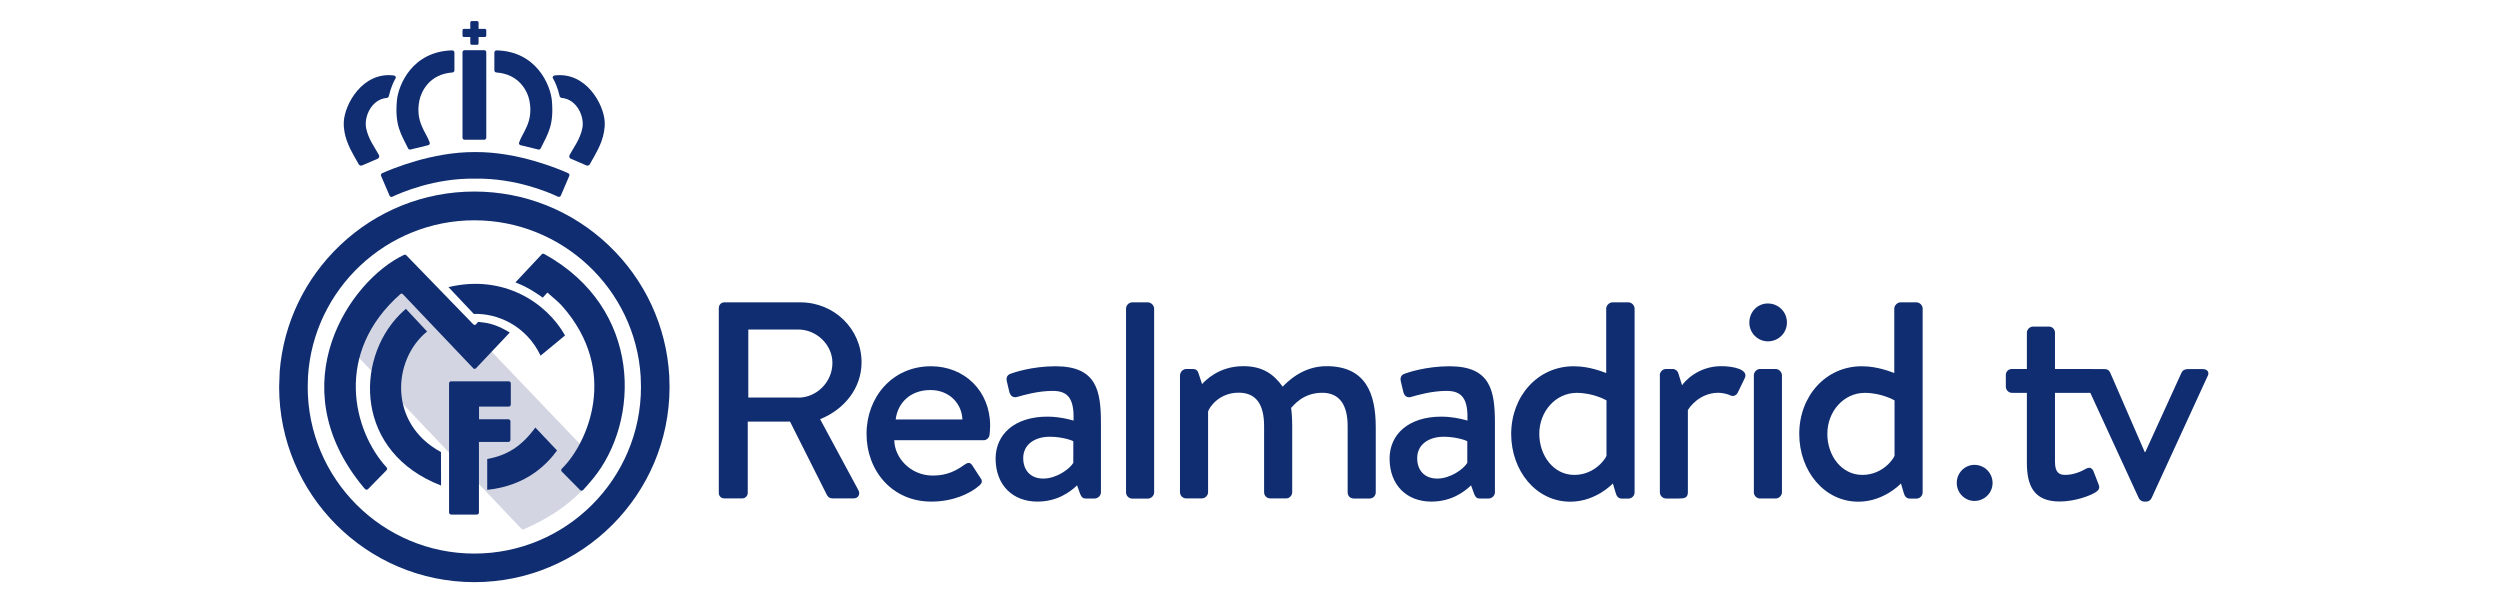
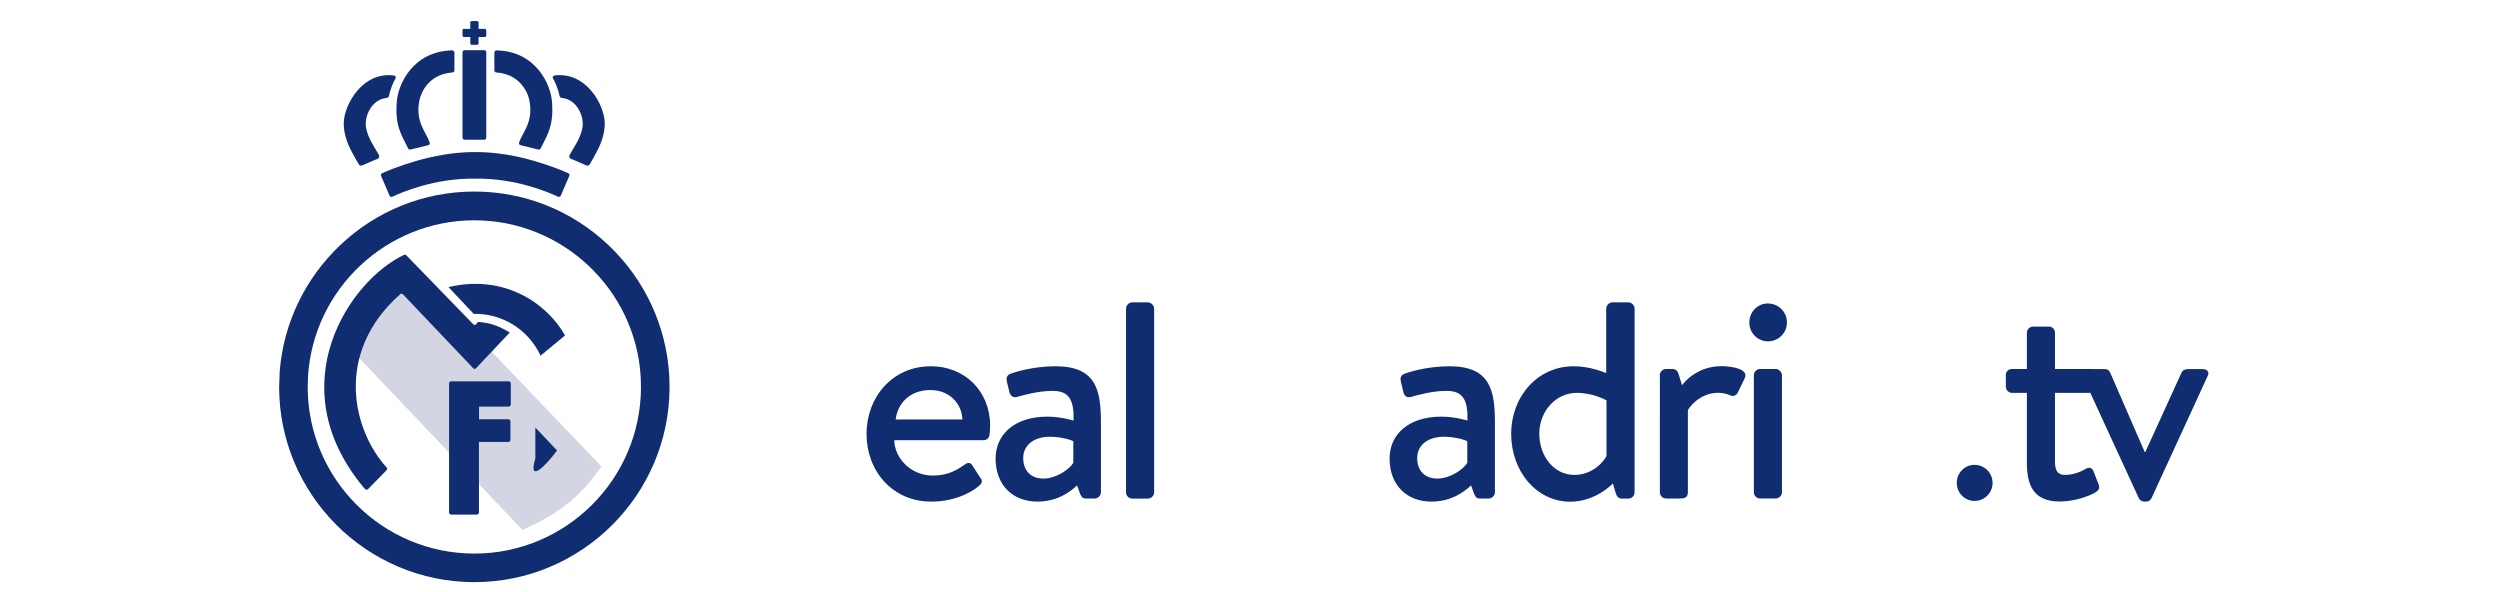
<svg xmlns="http://www.w3.org/2000/svg" xmlns:xlink="http://www.w3.org/1999/xlink" version="1.1" id="Capa_1" x="0px" y="0px" viewBox="0 0 266 63" style="enable-background:new 0 0 266 63;" xml:space="preserve">
  <style type="text/css">
	.st0{fill:#0F2D70;}
	.st1{opacity:0.2;}
	.st2{clip-path:url(#SVGID_1_);fill:#25336D;}
	.st3{fill-rule:evenodd;clip-rule:evenodd;fill:#0F2D70;}
</style>
  <g>
    <g>
-       <path class="st0" d="M76.49,32.74c0-0.3,0.24-0.57,0.57-0.57h8.11c3.58,0,6.5,2.83,6.5,6.38c0,2.74-1.82,5.01-4.41,6.05l4.08,7.57    c0.21,0.39,0,0.86-0.51,0.86H88.6c-0.33,0-0.51-0.15-0.63-0.39l-3.91-7.78h-4.5v7.6c0,0.3-0.27,0.57-0.57,0.57h-1.94    c-0.33,0-0.57-0.27-0.57-0.57V32.74z M84.93,42.31c1.94,0,3.64-1.64,3.64-3.7c0-1.94-1.7-3.55-3.64-3.55h-5.31v7.24H84.93z" />
      <path class="st0" d="M99.06,38.97c3.58,0,6.29,2.65,6.29,6.32c0,0.24-0.03,0.72-0.06,0.95c-0.03,0.36-0.33,0.6-0.63,0.6h-9.51    c0.03,1.85,1.7,3.76,4.11,3.76c1.58,0,2.53-0.57,3.37-1.16c0.3-0.21,0.57-0.3,0.81,0.06l0.81,1.25c0.24,0.3,0.36,0.57-0.06,0.92    c-0.98,0.86-2.8,1.7-5.1,1.7c-4.17,0-6.89-3.28-6.89-7.21C92.2,42.28,94.92,38.97,99.06,38.97 M102.4,44.63    c-0.06-1.67-1.37-3.13-3.4-3.13c-2.18,0-3.49,1.4-3.7,3.13H102.4z" />
      <path class="st0" d="M111.46,44.33c1.43,0,2.77,0.42,2.77,0.42c0.06-2.18-0.48-3.16-2.21-3.16c-1.58,0-3.13,0.45-3.85,0.66    c-0.42,0.09-0.69-0.18-0.78-0.57l-0.27-1.13c-0.09-0.48,0.12-0.69,0.45-0.8c0.24-0.09,2.21-0.78,4.74-0.78    c4.41,0,4.83,2.65,4.83,6.08v7.33c0,0.36-0.33,0.66-0.66,0.66h-0.98c-0.27,0-0.42-0.12-0.57-0.48l-0.33-0.92    c-0.75,0.72-2.12,1.73-4.23,1.73c-2.59,0-4.44-1.73-4.44-4.59C105.95,46.24,107.91,44.33,111.46,44.33 M111.01,50.92    c1.37,0,2.77-0.98,3.19-1.67v-2.3c-0.18-0.12-1.25-0.48-2.5-0.48c-1.61,0-2.83,0.83-2.83,2.27    C108.87,49.97,109.58,50.92,111.01,50.92" />
      <path class="st0" d="M119.81,32.83c0-0.33,0.3-0.66,0.66-0.66h1.67c0.33,0,0.66,0.33,0.66,0.66v19.56c0,0.36-0.33,0.66-0.66,0.66    h-1.67c-0.36,0-0.66-0.3-0.66-0.66V32.83z" />
-       <path class="st0" d="M125.56,39.92c0-0.33,0.3-0.66,0.66-0.66h0.69c0.33,0,0.51,0.15,0.6,0.42l0.39,1.19    c0.3-0.33,1.76-1.91,4.38-1.91c2,0,3.19,0.78,4.2,2.18c0.39-0.39,2.03-2.18,4.65-2.18c4.2,0,5.25,2.92,5.25,6.5v6.92    c0,0.36-0.27,0.66-0.66,0.66h-1.67c-0.42,0-0.66-0.3-0.66-0.66v-7.04c0-2.21-0.83-3.55-2.71-3.55c-2.09,0-3.07,1.4-3.31,1.61    c0.06,0.3,0.12,1.13,0.12,1.85v7.12c0,0.36-0.3,0.66-0.63,0.66h-1.7c-0.39,0-0.66-0.3-0.66-0.66v-7.04c0-2.24-0.8-3.55-2.71-3.55    c-2.06,0-3.1,1.52-3.25,2v8.59c0,0.36-0.33,0.66-0.66,0.66h-1.67c-0.36,0-0.66-0.3-0.66-0.66V39.92z" />
      <path class="st0" d="M153.37,44.33c1.43,0,2.77,0.42,2.77,0.42c0.06-2.18-0.48-3.16-2.21-3.16c-1.58,0-3.13,0.45-3.85,0.66    c-0.42,0.09-0.69-0.18-0.77-0.57l-0.27-1.13c-0.09-0.48,0.12-0.69,0.45-0.8c0.24-0.09,2.21-0.78,4.74-0.78    c4.41,0,4.83,2.65,4.83,6.08v7.33c0,0.36-0.33,0.66-0.66,0.66h-0.98c-0.27,0-0.42-0.12-0.57-0.48l-0.33-0.92    c-0.75,0.72-2.12,1.73-4.23,1.73c-2.59,0-4.44-1.73-4.44-4.59C147.86,46.24,149.83,44.33,153.37,44.33 M152.93,50.92    c1.37,0,2.77-0.98,3.19-1.67v-2.3c-0.18-0.12-1.25-0.48-2.5-0.48c-1.61,0-2.83,0.83-2.83,2.27    C150.78,49.97,151.5,50.92,152.93,50.92" />
      <path class="st0" d="M167.44,38.97c1.76,0,3.16,0.63,3.46,0.72v-6.86c0-0.33,0.33-0.66,0.66-0.66h1.7c0.36,0,0.66,0.33,0.66,0.66    v19.56c0,0.36-0.3,0.66-0.66,0.66h-0.72c-0.33,0-0.54-0.24-0.63-0.6l-0.3-1.01c0,0-1.79,1.94-4.53,1.94    c-3.64,0-6.29-3.28-6.29-7.21C160.8,42.13,163.63,38.97,167.44,38.97 M167.5,50.53c2.12,0,3.28-1.64,3.43-2.03v-5.9    c0,0-1.37-0.8-3.16-0.8c-2.27,0-3.99,2-3.99,4.35C163.78,48.48,165.3,50.53,167.5,50.53" />
      <path class="st0" d="M176.6,39.92c0-0.33,0.3-0.66,0.66-0.66h0.72c0.27,0,0.54,0.21,0.6,0.48l0.39,1.25    c0.24-0.36,1.67-2.03,4.17-2.03c1.31,0,2.95,0.36,2.5,1.28l-0.72,1.49c-0.18,0.39-0.54,0.48-0.83,0.33    c-0.21-0.12-0.83-0.27-1.25-0.27c-2.03,0-3.13,1.61-3.25,1.85v8.74c0,0.6-0.39,0.66-0.95,0.66h-1.37c-0.36,0-0.66-0.3-0.66-0.66    V39.92z" />
      <path class="st0" d="M186.13,34.32c0-1.13,0.86-2.03,1.97-2.03c1.13,0,2.03,0.89,2.03,2.03c0,1.1-0.89,2-2.03,2    C187,36.31,186.13,35.42,186.13,34.32 M186.61,39.92c0-0.33,0.3-0.66,0.66-0.66h1.67c0.33,0,0.66,0.33,0.66,0.66v12.46    c0,0.36-0.33,0.66-0.66,0.66h-1.67c-0.36,0-0.66-0.3-0.66-0.66V39.92z" />
-       <path class="st0" d="M198.09,38.97c1.76,0,3.16,0.63,3.46,0.72v-6.86c0-0.33,0.33-0.66,0.66-0.66h1.7c0.36,0,0.66,0.33,0.66,0.66    v19.56c0,0.36-0.3,0.66-0.66,0.66h-0.72c-0.33,0-0.54-0.24-0.63-0.6l-0.3-1.01c0,0-1.79,1.94-4.53,1.94    c-3.64,0-6.29-3.28-6.29-7.21C191.44,42.13,194.27,38.97,198.09,38.97 M198.15,50.53c2.12,0,3.28-1.64,3.43-2.03v-5.9    c0,0-1.37-0.8-3.16-0.8c-2.27,0-3.99,2-3.99,4.35C194.42,48.48,195.94,50.53,198.15,50.53" />
      <path class="st0" d="M210.08,49.46c1.07,0,1.93,0.86,1.93,1.93c0,1.05-0.86,1.91-1.93,1.91c-1.03,0-1.88-0.86-1.88-1.91    C208.19,50.32,209.05,49.46,210.08,49.46" />
      <path class="st0" d="M215.66,41.8h-1.58c-0.39,0-0.66-0.33-0.66-0.66v-1.22c0-0.39,0.27-0.66,0.66-0.66h1.58v-3.85    c0-0.36,0.3-0.66,0.66-0.66h1.7c0.36,0,0.63,0.3,0.63,0.66v3.85h3.64c0.36,0,0.66,0.27,0.66,0.66v1.22c0,0.33-0.3,0.66-0.66,0.66    h-3.64v7.33c0,1.16,0.45,1.4,1.1,1.4c0.86,0,1.7-0.36,2.21-0.66c0.42-0.24,0.69,0,0.8,0.3l0.54,1.4c0.15,0.36,0,0.6-0.33,0.81    c-0.57,0.36-2.18,0.98-3.82,0.98c-2.74,0-3.49-1.67-3.49-4.11V41.8z" />
      <path class="st0" d="M221.6,40.04c-0.24-0.42,0-0.77,0.51-0.77h1.82c0.33,0,0.48,0.15,0.6,0.39l3.67,8.44h0.06l3.85-8.44    c0.18-0.39,0.54-0.39,0.92-0.39h1.34c0.51,0,0.75,0.36,0.51,0.77l-5.96,12.97c-0.09,0.18-0.27,0.36-0.57,0.36h-0.18    c-0.3,0-0.51-0.18-0.6-0.36L221.6,40.04z" />
      <g class="st1">
        <g>
          <defs>
            <rect id="SVGID_3_" x="35.75" y="27.42" width="28.23" height="28.92" />
          </defs>
          <clipPath id="SVGID_1_">
            <use xlink:href="#SVGID_3_" style="overflow:visible;" />
          </clipPath>
          <path class="st2" d="M63.99,49.63L42.76,27.42c-3.35,1.73-5.33,4.68-7.01,8.07l19.73,20.78c0.06,0.07,0.17,0.09,0.25,0.05      C59.04,54.84,61.67,53.07,63.99,49.63" />
        </g>
      </g>
      <path class="st0" d="M29.7,41.17c0,11.45,9.32,20.77,20.77,20.77c11.45,0,20.77-9.32,20.77-20.77c0-0.39-0.01-0.78-0.03-1.17    c-0.3-5.29-2.59-10.23-6.45-13.9c-3.88-3.69-8.95-5.72-14.29-5.72c-5.33,0-10.41,2.03-14.29,5.72c-3.74,3.56-6.01,8.3-6.42,13.41    L29.7,41.17z M68.2,41.17c0,9.78-7.95,17.73-17.73,17.73s-17.73-7.95-17.73-17.73c0-0.37,0.01-0.74,0.03-1.1    c0.58-9.32,8.35-16.63,17.7-16.63c9.34,0,17.12,7.3,17.7,16.62C68.19,40.43,68.2,40.8,68.2,41.17" />
      <path class="st0" d="M38.62,51.78l0.22,0.25c0.08,0.1,0.23,0.1,0.32,0.01l1.97-2.01c0.08-0.08,0.08-0.22,0-0.3    c-3.55-3.88-5.66-12.15,1.47-18.44c0.08-0.07,0.19-0.06,0.26,0.01l7.5,7.89c0.08,0.08,0.2,0.08,0.28,0l3.45-3.65    c0.05-0.05,0.15-0.16,0.15-0.16c-1.64-1-2.54-1.03-3.25-1.12c-0.03,0-0.12-0.01-0.12-0.01l-0.23,0.26c-0.07,0.08-0.2,0.08-0.28,0    l-7.12-7.34c-0.07-0.07-0.17-0.09-0.25-0.05C37.24,29.81,29.67,40.92,38.62,51.78" />
-       <path class="st0" d="M46.93,51.66l-0.01-3.56c-5.61-3.03-5.18-9.81-1.48-12.83l-2.25-2.41c-0.24,0.21-0.48,0.42-0.7,0.65    C37.75,38.37,37.79,48.14,46.93,51.66" />
      <path class="st0" d="M47.72,30.55l2.69,2.85c2.5-0.08,5.57,1.22,7.11,4.44c0,0,0,0,0,0l2.6-2.15    C58.18,32.24,53.6,29.14,47.72,30.55" />
-       <path class="st0" d="M57.63,27.07l-2.79,2.98c0,0,0.19,0.08,0.26,0.1c1.38,0.55,2.65,1.53,2.65,1.52c0.31-0.34,0.27-0.3,0.49-0.54    c0.42,0.38,1.18,0.98,1.57,1.43c6.13,6.92,2.71,14.62-0.03,17.31c-0.09,0.08-0.09,0.22,0,0.31c0.41,0.42,1.53,1.54,1.94,1.96    c0.09,0.09,0.23,0.09,0.32,0c0.24-0.26,0.62-0.68,1.07-1.23c5-6.1,5.31-18.09-5.21-23.89C57.81,26.97,57.69,26.99,57.63,27.07" />
-       <path class="st0" d="M59.27,47.93l-2.31-2.44c-1.48,2.03-3.02,2.96-5.12,3.35l0,3.28C56.1,51.68,58.28,49.29,59.27,47.93" />
+       <path class="st0" d="M59.27,47.93l-2.31-2.44l0,3.28C56.1,51.68,58.28,49.29,59.27,47.93" />
      <path class="st0" d="M50.97,47.02C50.97,47.02,50.97,47.02,50.97,47.02l3.12,0c0.12,0,0.22-0.1,0.22-0.22v-1.97    c0-0.12-0.1-0.22-0.22-0.22h-3.12c0,0,0,0,0,0v-1.35c0,0,0,0,0,0h3.16c0.12,0,0.22-0.1,0.22-0.22v-2.25c0-0.12-0.1-0.22-0.22-0.22    h-6.13c-0.12,0-0.22,0.1-0.22,0.22v13.74c0,0.12,0.1,0.22,0.22,0.22h2.74c0.12,0,0.22-0.1,0.22-0.22V47.02z" />
      <path class="st3" d="M50.55,16.18c-4.56-0.03-8.93,1.82-9.89,2.25c-0.11,0.05-0.16,0.18-0.11,0.29l0.9,2.1    c0.05,0.11,0.18,0.17,0.3,0.11c0.88-0.42,4.49-2,8.81-1.92c4.32-0.08,7.93,1.5,8.81,1.92c0.11,0.05,0.25,0,0.3-0.11l0.9-2.1    c0.05-0.11,0-0.24-0.11-0.29C59.48,17.99,55.1,16.14,50.55,16.18" />
      <path class="st0" d="M51.52,14.87h-2.09c-0.12,0-0.22-0.1-0.22-0.22V5.56c0-0.12,0.1-0.22,0.22-0.22h2.1    c0.12,0,0.21,0.1,0.21,0.21v9.1C51.74,14.77,51.64,14.87,51.52,14.87" />
      <path class="st0" d="M48.35,5.59v1.9c0,0.11-0.09,0.21-0.2,0.22c-2.46,0.17-3.33,2.02-3.53,2.99c-0.45,2.29,0.73,3.36,1.1,4.47    c0.04,0.12-0.03,0.25-0.16,0.28l-1.89,0.46c-0.1,0.02-0.2-0.02-0.25-0.12c-0.78-1.58-1.42-2.47-1.19-5.09    c0.15-1.65,1.63-5.25,5.9-5.34C48.25,5.37,48.35,5.47,48.35,5.59" />
      <path class="st0" d="M41.37,10.24c-0.02,0.1-0.13,0.17-0.23,0.18c-1.61,0.15-2.41,1.98-2.19,3.18c0.22,1.19,1,2.2,1.37,2.9    c0.08,0.15,0.01,0.33-0.14,0.39c-0.43,0.18-1.25,0.54-1.65,0.71c-0.13,0.06-0.29,0.01-0.36-0.12c-0.12-0.21-0.31-0.53-0.49-0.86    c-0.5-0.89-1.17-2.18-1.1-3.66c0.09-1.85,1.98-5.35,5.33-4.93c0.15,0.02,0.26,0.17,0.18,0.3C41.85,8.75,41.57,9.37,41.37,10.24" />
      <path class="st0" d="M52.6,5.59v1.9c0,0.11,0.09,0.21,0.2,0.22c2.46,0.17,3.34,2.02,3.53,2.99c0.45,2.29-0.73,3.36-1.1,4.47    c-0.04,0.12,0.03,0.25,0.16,0.28l1.89,0.46c0.1,0.02,0.2-0.02,0.25-0.12c0.78-1.58,1.42-2.47,1.19-5.09    c-0.15-1.65-1.64-5.25-5.9-5.34C52.7,5.37,52.6,5.47,52.6,5.59" />
      <path class="st0" d="M59.55,10.24c0.02,0.1,0.13,0.17,0.23,0.18c1.61,0.15,2.41,1.98,2.19,3.18c-0.22,1.19-1,2.2-1.37,2.9    c-0.08,0.15-0.01,0.33,0.14,0.39c0.43,0.18,1.25,0.54,1.65,0.71c0.13,0.06,0.29,0.01,0.36-0.12c0.12-0.21,0.31-0.53,0.49-0.86    c0.5-0.89,1.17-2.18,1.1-3.66c-0.09-1.85-1.98-5.35-5.33-4.93c-0.15,0.02-0.26,0.17-0.18,0.3C59.08,8.75,59.35,9.37,59.55,10.24" />
      <path class="st0" d="M51.58,3.07h-0.66l0-0.67c0-0.09-0.07-0.16-0.16-0.16H50.2c-0.09,0-0.16,0.07-0.16,0.16l0,0.66    c0,0,0,0.01-0.01,0.01h-0.66c-0.09,0-0.16,0.07-0.16,0.16v0.55c0,0.09,0.07,0.16,0.16,0.16h0.67l0,0.67    c0,0.09,0.07,0.16,0.16,0.16h0.56c0.09,0,0.16-0.07,0.16-0.16l0-0.67h0.66c0.09,0,0.16-0.07,0.16-0.16l0-0.55    C51.74,3.14,51.67,3.07,51.58,3.07" />
    </g>
  </g>
</svg>